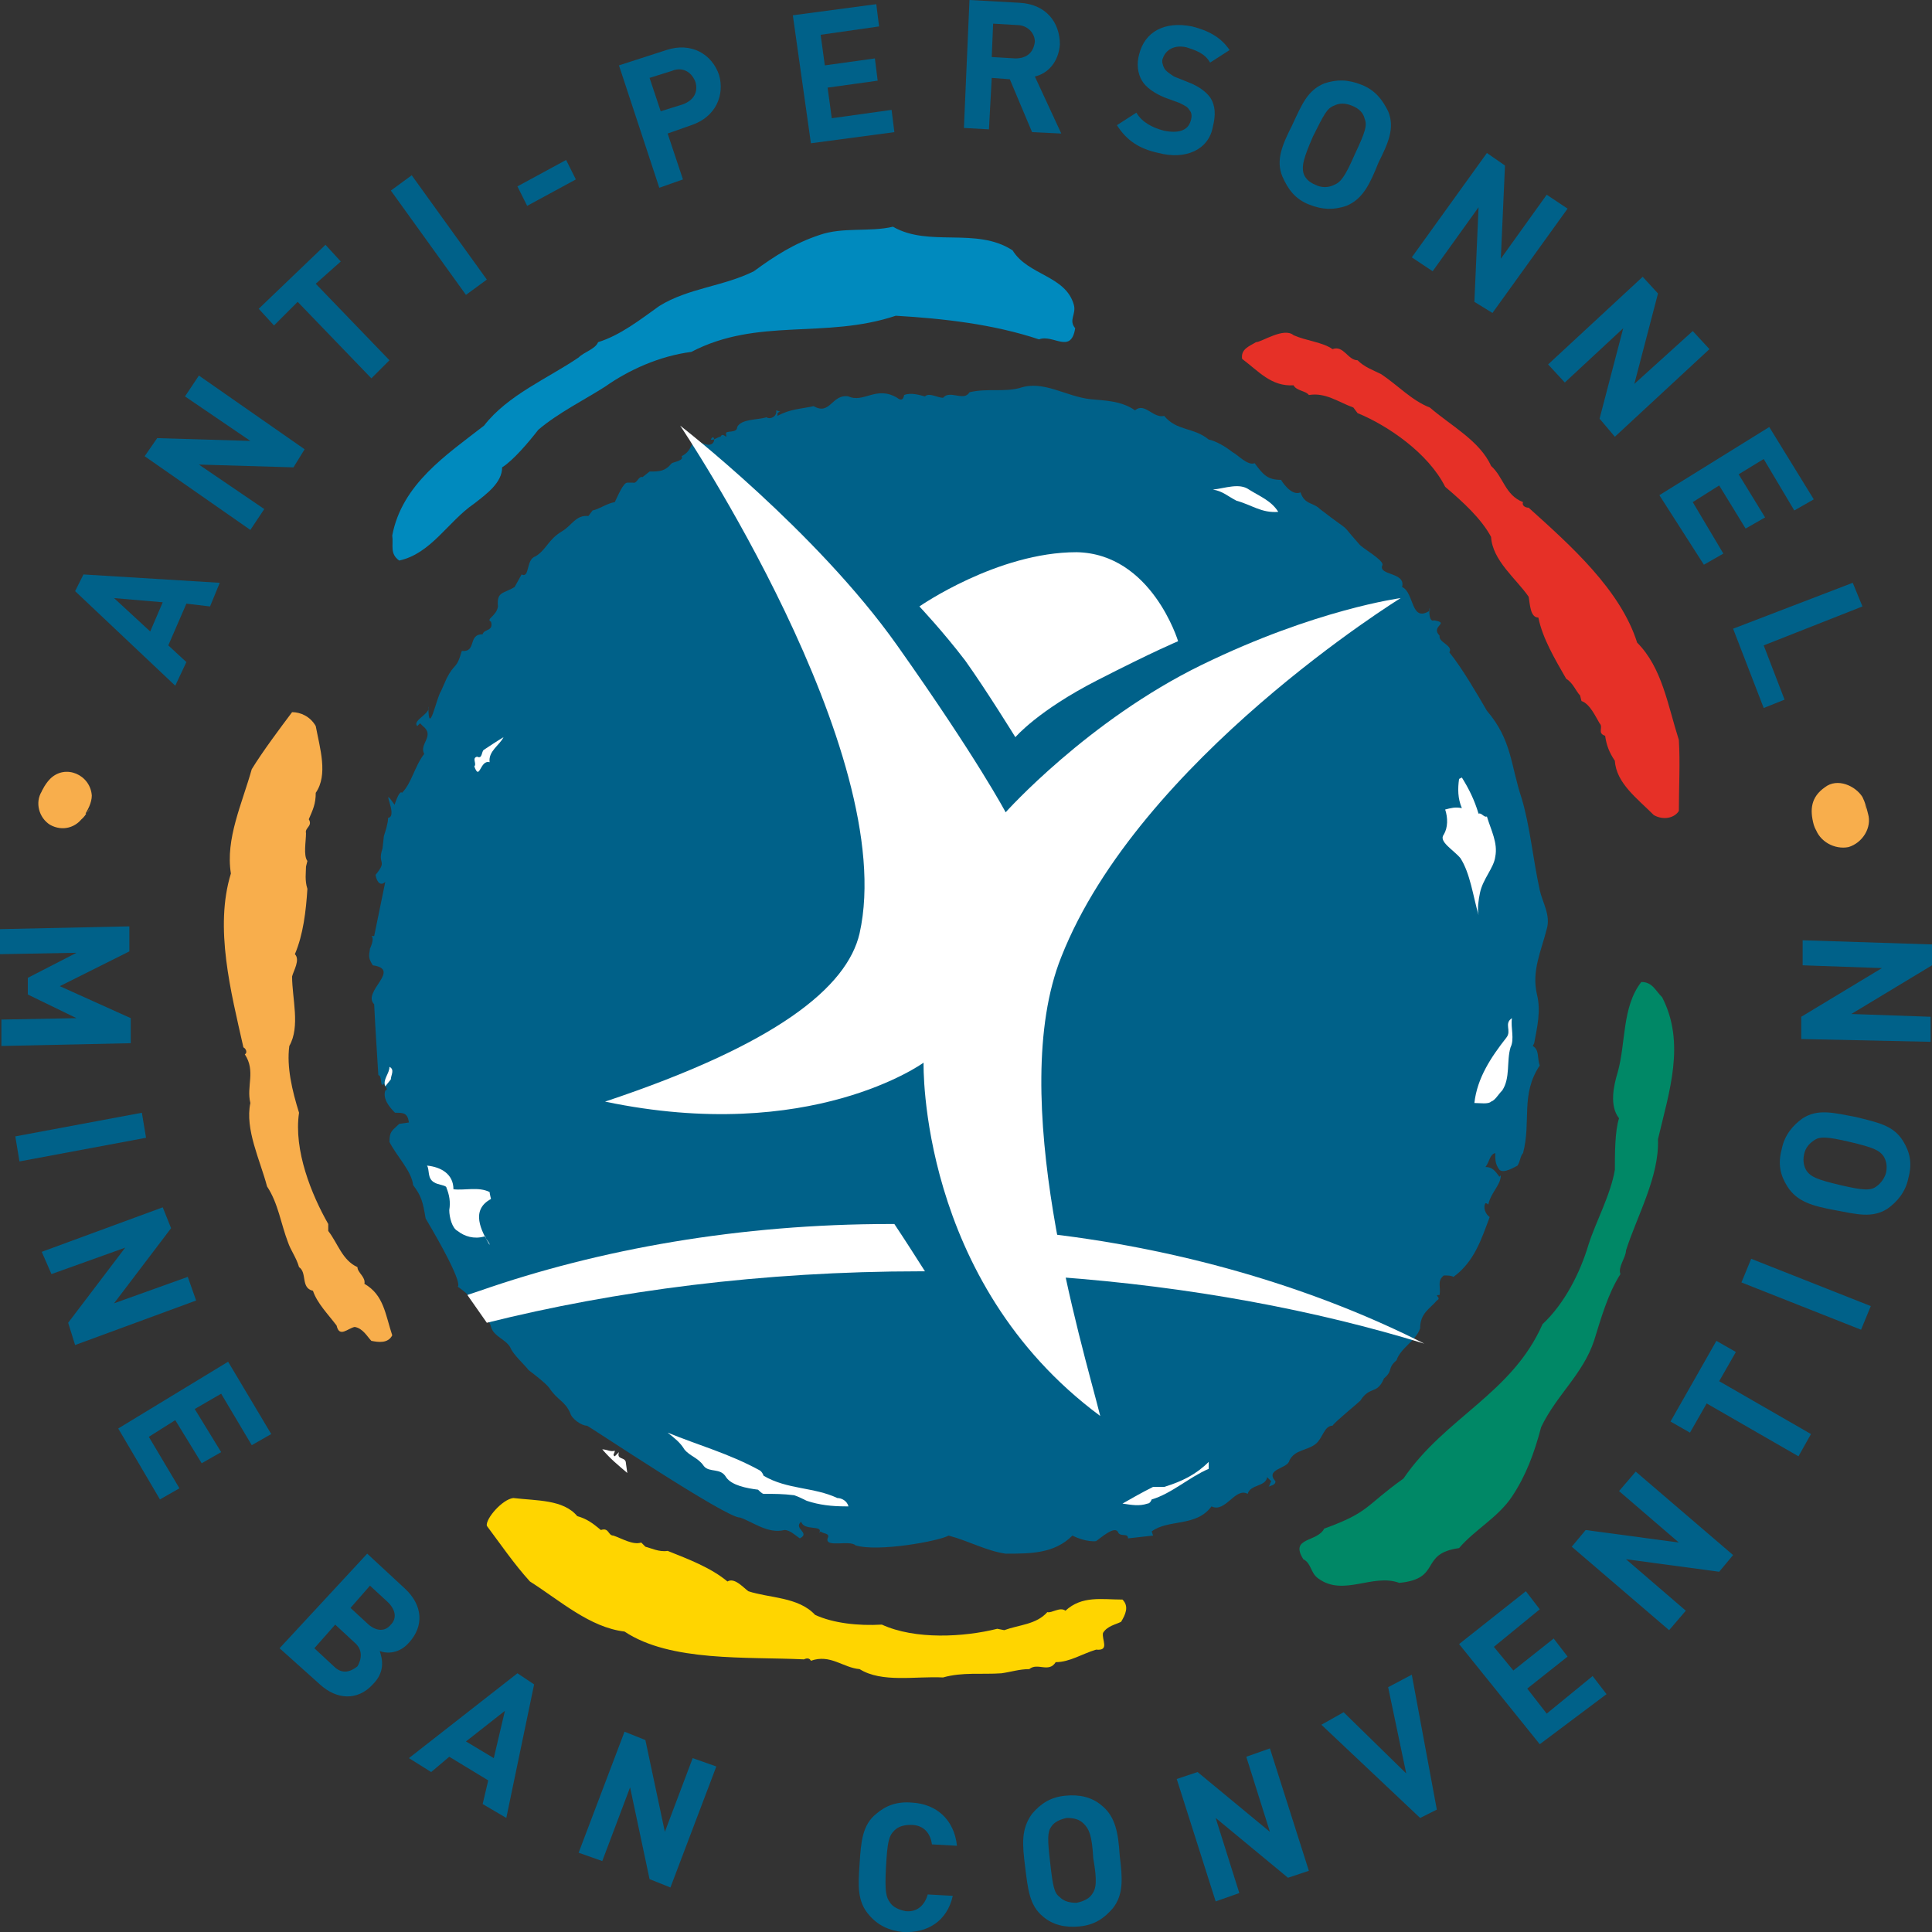
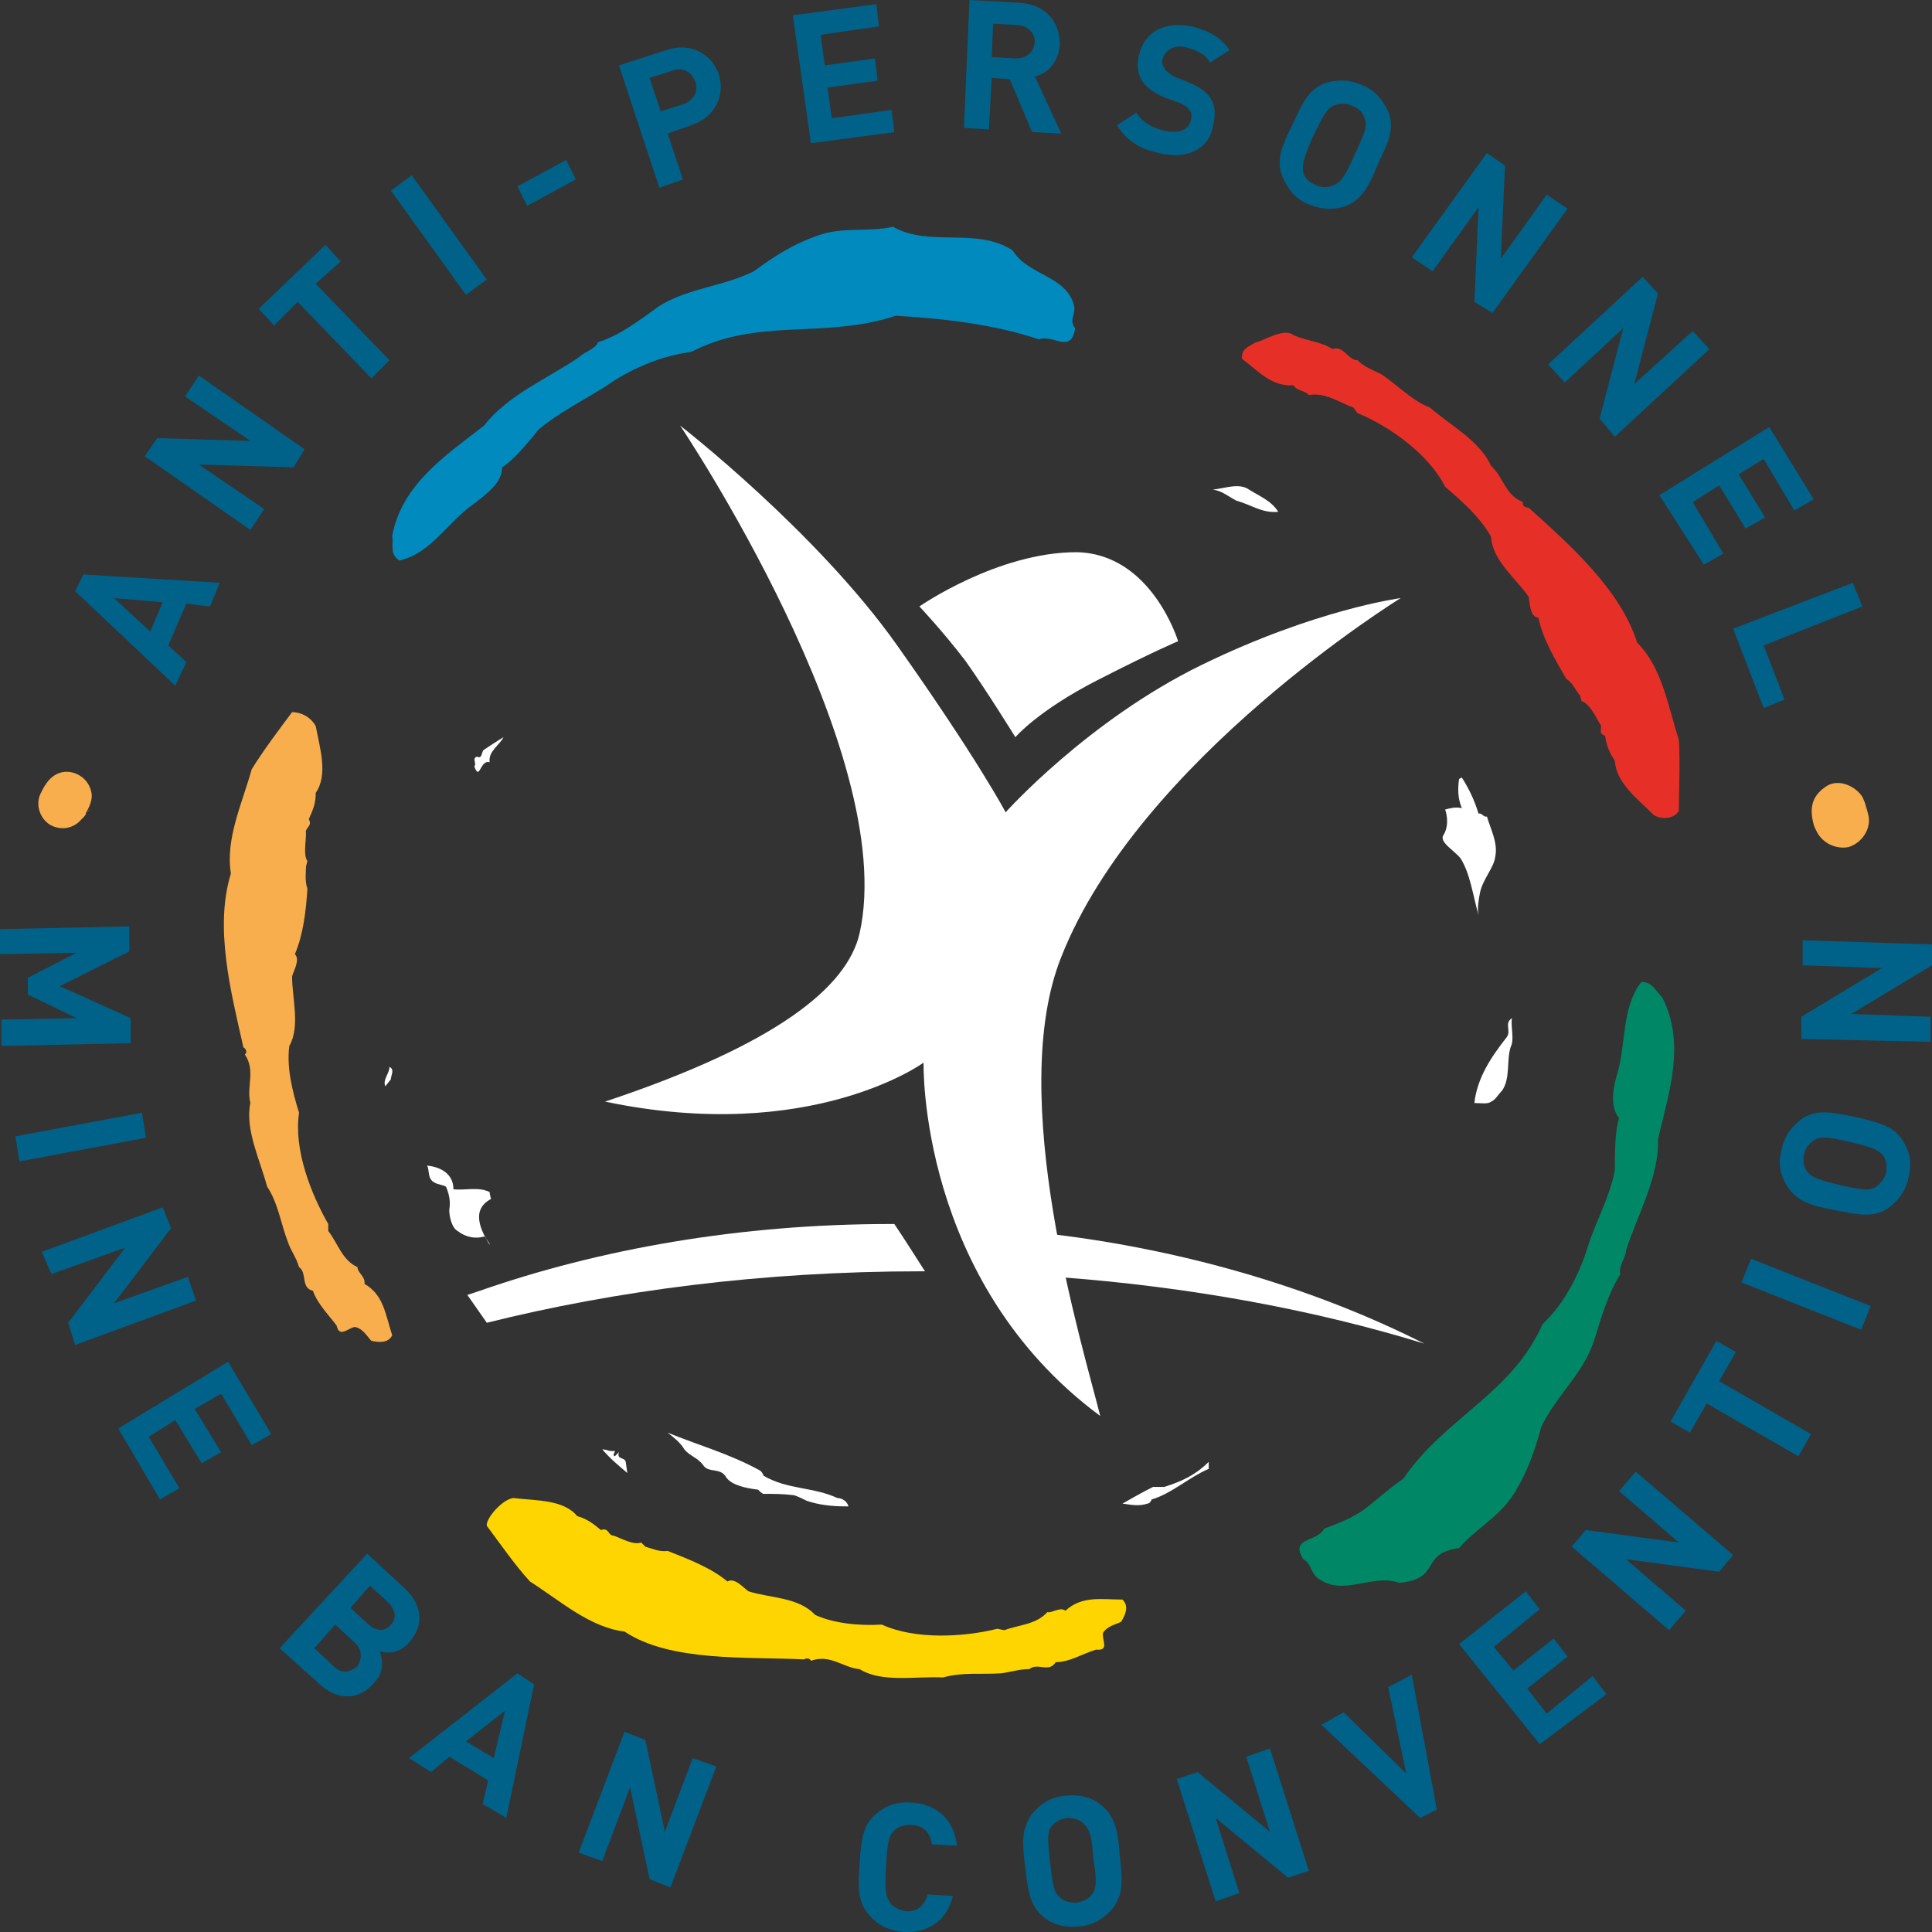
<svg xmlns="http://www.w3.org/2000/svg" version="1.1" id="Layer_1" x="0px" y="0px" viewBox="0 0 138.9 138.9" style="enable-background:new 0 0 138.9 138.9;" xml:space="preserve">
  <rect x="0" y="0" width="138.9" height="138.9" fill="#333333" stroke="none" />
  <style type="text/css">
	.st0{fill:#006189;}
	.st1{fill:#FFFFFF;}
	.st2{fill:#F8AE4C;}
	.st3{fill:#008866;}
	.st4{fill:#E63027;}
	.st5{fill:#008ABE;}
	.st6{fill:#FFD500;}
</style>
  <g>
    <g>
      <g>
        <path class="st0" d="M15.1,43.6l-1.7-0.2l-1.3,3l1.3,1.2l-0.8,1.7l-7.2-6.8L6,41.3l9.8,0.6L15.1,43.6z M8.2,43l2.6,2.4l0.9-2.1     L8.2,43z" />
        <path class="st0" d="M21.1,33.6l-6.8-0.2l4.7,3.2l-1,1.5l-7.6-5.3l0.9-1.3l6.7,0.2l-4.7-3.2l1-1.5l7.6,5.3L21.1,33.6z" />
        <path class="st0" d="M22.7,20.4l5.3,5.5l-1.3,1.3l-5.3-5.5l-1.7,1.7l-1.1-1.2l4.8-4.6l1.1,1.2L22.7,20.4z" />
        <path class="st0" d="M33.5,21.2l-5.4-7.5l1.5-1.1l5.4,7.5L33.5,21.2z" />
        <path class="st0" d="M37.9,14.8l-0.7-1.4l3.5-1.9l0.7,1.4L37.9,14.8z" />
        <path class="st0" d="M49.7,9L48,9.6l1.1,3.3l-1.7,0.6l-2.9-8.8l3.4-1.1c1.8-0.6,3.3,0.3,3.8,1.8C52.1,6.8,51.5,8.4,49.7,9z      M48.3,5.1l-1.6,0.5L47.5,8l1.6-0.5c0.8-0.3,1.1-0.9,0.9-1.6C49.7,5.1,49,4.8,48.3,5.1z" />
        <path class="st0" d="M58.3,10.3L57,1.1l6-0.8l0.2,1.6L59,2.5l0.3,2.2l3.6-0.5l0.2,1.6l-3.6,0.5l0.3,2.2l4.3-0.6l0.2,1.6     L58.3,10.3z" />
        <path class="st0" d="M74.2,9.5l-1.6-3.8l-1.3-0.1l-0.2,3.7l-1.8-0.1L69.7,0l3.6,0.2c1.9,0.1,2.9,1.4,2.9,3     c-0.1,1.3-0.9,2.1-1.8,2.3l1.9,4.1L74.2,9.5z M73.1,1.8l-1.7-0.1l-0.1,2.4L73,4.2c0.8,0,1.3-0.4,1.4-1.2     C74.4,2.4,73.9,1.8,73.1,1.8z" />
        <path class="st0" d="M83.3,11c-1.4-0.3-2.3-0.9-3-2l1.4-0.9c0.4,0.7,1.2,1.1,2,1.3c1,0.2,1.7,0,1.9-0.7c0.1-0.3,0.1-0.6-0.1-0.8     c-0.1-0.2-0.3-0.3-0.7-0.5L83.7,7c-0.7-0.3-1.3-0.7-1.6-1.2c-0.3-0.5-0.4-1.2-0.2-1.9c0.4-1.6,1.8-2.4,3.8-2     c1.2,0.3,2.1,0.8,2.7,1.7L87,4.5c-0.4-0.7-1.1-0.9-1.7-1.1c-0.9-0.2-1.5,0.2-1.7,0.8c-0.1,0.2,0,0.5,0.1,0.7     c0.1,0.2,0.4,0.4,0.7,0.6l1,0.4c0.8,0.3,1.3,0.7,1.6,1.1c0.4,0.6,0.4,1.3,0.2,2.1C86.9,10.8,85.2,11.5,83.3,11z" />
        <path class="st0" d="M96.8,14.8c-0.9,0.3-1.7,0.3-2.7-0.1c-1-0.4-1.5-1.1-1.9-2c-0.5-1.2,0-2.3,0.7-3.7c0.7-1.5,1.1-2.5,2.3-3     c0.9-0.3,1.7-0.3,2.7,0.1c1,0.4,1.5,1.1,1.9,1.9c0.5,1.2,0,2.3-0.7,3.7C98.5,13.2,98,14.3,96.8,14.8z M98.1,8.5     c-0.1-0.4-0.4-0.7-0.9-0.9c-0.5-0.2-0.9-0.2-1.3,0c-0.5,0.2-0.7,0.6-1.5,2.2c-0.7,1.6-0.8,2.1-0.7,2.6c0.1,0.4,0.4,0.7,0.9,0.9     c0.4,0.2,0.9,0.2,1.3,0c0.5-0.2,0.8-0.6,1.5-2.2C98.2,9.4,98.3,9,98.1,8.5z" />
        <path class="st0" d="M106,21.7l0.3-6.8l-3.3,4.6l-1.5-1l5.4-7.5l1.3,0.9l-0.3,6.7l3.3-4.6l1.5,1l-5.4,7.5L106,21.7z" />
        <path class="st0" d="M115,30.1l1.7-6.5l-4.2,3.9l-1.2-1.3l6.8-6.3l1.1,1.2l-1.7,6.5l4.2-3.8l1.2,1.3l-6.8,6.3L115,30.1z" />
        <path class="st0" d="M119.3,35.6l7.9-4.9l3.2,5.2l-1.4,0.8l-2.2-3.7l-1.8,1.1l1.9,3.1l-1.4,0.8l-1.9-3.1l-1.9,1.2l2.2,3.7     l-1.4,0.8L119.3,35.6z" />
        <path class="st0" d="M124.6,45.2l8.6-3.3l0.7,1.7l-7.1,2.8l1.5,3.9l-1.5,0.6L124.6,45.2z" />
      </g>
      <g>
        <path class="st0" d="M0.1,73.3l5.4-0.1L2,71.5l0-1.2l3.5-1.8L0,68.6l0-1.8l9.3-0.2l0,1.8l-5,2.5l5.1,2.3l0,1.8l-9.3,0.2L0.1,73.3     z" />
        <path class="st0" d="M1.1,81.7l9.1-1.7l0.3,1.8l-9.1,1.7L1.1,81.7z" />
        <path class="st0" d="M4.9,95.1L9,89.7l-5.3,1.9L3,90l8.7-3.2l0.6,1.5l-4.1,5.4l5.3-1.9l0.6,1.7l-8.7,3.2L4.9,95.1z" />
        <path class="st0" d="M8.5,102.7l7.9-4.8l3.1,5.2l-1.4,0.8l-2.2-3.7l-1.9,1.1l1.9,3.1l-1.4,0.8l-1.9-3.1l-1.9,1.2l2.2,3.7     l-1.4,0.8L8.5,102.7z" />
        <path class="st0" d="M23,121.1l-2.9-2.6l6.3-6.8l2.7,2.5c1.3,1.2,1.4,2.7,0.3,3.9c-0.7,0.8-1.6,0.8-2.1,0.6     c0.2,0.6,0.4,1.5-0.5,2.4C25.7,122.3,24.2,122.2,23,121.1z M25.5,118.1l-1.4-1.3l-1.5,1.7l1.4,1.3c0.6,0.6,1.2,0.4,1.7,0     C26,119.3,26.1,118.6,25.5,118.1z M27.9,115.2l-1.3-1.2l-1.4,1.6l1.3,1.2c0.6,0.5,1.2,0.5,1.6,0     C28.5,116.4,28.5,115.8,27.9,115.2z" />
        <path class="st0" d="M34.7,129.7l0.4-1.7l-2.8-1.7l-1.3,1.1l-1.6-1l7.8-6.1l1.2,0.8l-2,9.6L34.7,129.7z M36.3,123l-2.8,2.2l2,1.2     L36.3,123z" />
        <path class="st0" d="M46.7,135.1l-1.4-6.6l-2,5.3l-1.7-0.6l3.3-8.7l1.5,0.6l1.4,6.6l2-5.3l1.7,0.6l-3.3,8.7L46.7,135.1z" />
        <path class="st0" d="M64.9,138.9c-1-0.1-1.8-0.5-2.4-1.2c-0.9-1-0.8-2.2-0.7-3.7c0.1-1.6,0.2-2.8,1.2-3.6     c0.7-0.6,1.5-0.9,2.6-0.8c1.7,0.1,3,1.2,3.2,3.1l-1.8-0.1c-0.1-0.8-0.6-1.4-1.5-1.4c-0.5,0-0.9,0.1-1.2,0.4     c-0.4,0.4-0.5,0.8-0.6,2.6c-0.1,1.8,0,2.2,0.3,2.6c0.2,0.3,0.6,0.5,1.1,0.6c0.9,0.1,1.4-0.5,1.6-1.2l1.8,0.1     C68.1,138.1,66.7,139,64.9,138.9z" />
        <path class="st0" d="M80,137.2c-0.6,0.7-1.3,1.2-2.4,1.3c-1,0.1-1.9-0.1-2.6-0.7c-1-0.8-1.1-2-1.3-3.6c-0.2-1.6-0.3-2.7,0.5-3.8     c0.6-0.7,1.3-1.2,2.4-1.3c1-0.1,1.9,0.1,2.6,0.7c1,0.8,1.2,2,1.3,3.6C80.7,135,80.8,136.2,80,137.2z M77.9,131.1     c-0.3-0.3-0.7-0.4-1.2-0.4c-0.5,0.1-0.9,0.3-1.1,0.6c-0.3,0.4-0.3,0.9-0.1,2.6c0.2,1.8,0.3,2.2,0.7,2.5c0.3,0.3,0.7,0.4,1.2,0.4     c0.5-0.1,0.9-0.3,1.1-0.6c0.3-0.4,0.4-0.9,0.1-2.6C78.5,131.9,78.3,131.5,77.9,131.1z" />
        <path class="st0" d="M92.6,135l-5.2-4.3l1.7,5.4l-1.7,0.6l-2.8-8.8l1.5-0.5l5.2,4.3l-1.7-5.4l1.7-0.6l2.8,8.8L92.6,135z" />
        <path class="st0" d="M103.3,130.1l-1.2,0.6l-7.1-6.7l1.6-0.9l4.5,4.4l-1.3-6.2l1.7-0.9L103.3,130.1z" />
        <path class="st0" d="M110.7,125.4l-5.8-7.2l4.8-3.8l1,1.3l-3.3,2.7l1.4,1.7l2.9-2.3l1,1.3l-2.9,2.3l1.4,1.8l3.3-2.7l1,1.3     L110.7,125.4z" />
        <path class="st0" d="M123.6,113l-6.7-0.9l4.3,3.7l-1.2,1.4l-7-6l1-1.2l6.7,0.9l-4.3-3.7l1.2-1.4l7,6L123.6,113z" />
        <path class="st0" d="M123.6,99.3l6.6,3.8l-0.9,1.6l-6.6-3.8l-1.2,2.1l-1.4-0.8l3.3-5.8l1.4,0.8L123.6,99.3z" />
        <path class="st0" d="M133.8,95.6l-8.6-3.4l0.7-1.7l8.6,3.4L133.8,95.6z" />
        <path class="st0" d="M136.8,82c0.5,0.8,0.7,1.6,0.4,2.7c-0.2,1-0.8,1.7-1.5,2.2c-1.1,0.7-2.2,0.4-3.8,0.1     c-1.6-0.3-2.7-0.6-3.4-1.7c-0.5-0.8-0.7-1.6-0.4-2.7c0.2-1,0.8-1.7,1.5-2.2c1.1-0.7,2.2-0.4,3.8-0.1     C135,80.7,136.1,80.9,136.8,82z M130.4,82c-0.3,0.2-0.6,0.5-0.7,1c-0.1,0.5,0,0.9,0.2,1.2c0.3,0.4,0.7,0.6,2.4,1     c1.7,0.4,2.2,0.4,2.6,0.1c0.3-0.2,0.6-0.6,0.7-1c0.1-0.5,0-0.9-0.2-1.2c-0.3-0.4-0.7-0.6-2.4-1C131.3,81.7,130.8,81.7,130.4,82z" />
        <path class="st0" d="M138.9,69.4l-5.8,3.5l5.7,0.2l0,1.8l-9.3-0.2l0-1.6l5.8-3.5l-5.7-0.2l0-1.8l9.3,0.3L138.9,69.4z" />
      </g>
    </g>
    <g>
-       <path class="st0" d="M26.9,67.3c-0.5,0,0.2-0.2-0.3,0.9c-0.1,0.6-0.1,0.7,0.2,1.2c2.1,0.3-0.8,1.9,0.1,2.8    c0.1,2.1,0.2,3.3,0.3,5.1c0.3,0,0.1,1,0.4,0.6c0,0.2,0.4,0.4,0.1,0.5c-0.2,0.6,0.3,1.2,0.7,1.6c0.6,0,0.9,0,1,0.7l-0.7,0.1    c-0.5,0.5-0.7,0.5-0.7,1.3c0.5,1,1.6,2.1,1.7,3.1c0.6,0.8,0.7,1.2,0.9,2.4c2.9,4.9,2.3,4.9,2.3,4.9c0.6,0.4,1.1,0.9,1.4,1.4    c0.3,0.5,0.9,1,1,1.5c0.2,0.7,1.1,0.9,1.4,1.5c0.2,0.5,1,1.2,1.3,1.6c0.4,0.3,1.3,1,1.5,1.3c0.6,0.9,1.1,0.9,1.5,1.8    c0.1,0.4,0.8,0.9,1.2,0.9c0.1,0,10.1,6.7,11,6.6c0.9,0.3,2,1.2,3.2,0.9c0.4,0,0.8,0.4,1.1,0.6c0.8-0.4-0.5-0.7,0.1-1.2    c0.2,0.7,1.6,0.2,1.3,0.8l0.1-0.1c0.2,0.2,0.7,0.1,0.5,0.5c-0.2,0.7,1.6,0.1,2,0.5c1.6,0.5,6-0.3,6.7-0.7c1.5,0.4,2.7,1.1,4.1,1.3    c1.8,0,3.5,0,4.8-1.3c1,0.5,1.7,0.4,1.7,0.4c0.3-0.2,1.4-1.2,1.6-0.6c0.2,0.3,0.7,0,0.7,0.4l1.8-0.2l-0.1-0.3    c1.2-0.9,3.2-0.3,4.3-1.8c1,0.5,1.7-1.4,2.6-0.9c0.2-0.7,1.3-0.5,1.4-1.2l0.3,0.3c-0.1,0.1-0.1,0.3-0.2,0.4    c0.1-0.1,0.5-0.1,0.5-0.4c-0.8-0.9,0.9-0.9,1-1.5c0.4-0.8,1.3-0.7,1.9-1.2c0.5-0.4,0.6-1.3,1.2-1.3c0.2-0.3,1.8-1.6,2-1.8    c0.7-1.1,1.2-0.4,1.7-1.6c0.7-0.6,0.2-0.7,0.9-1.3c0.3-0.9,1.4-1.4,1.7-2.3c0-1.1,0.7-1.4,1.2-2c0.4-0.2-0.3-0.4,0.2-0.4    c0.1-0.6-0.2-1,0.3-1.4c0.3,0,0.5,0,0.7,0.1c1.5-1.1,2-2.7,2.6-4.3c-0.3-0.2-0.5-0.7-0.3-1c0.1,0,0.2,0.1,0.2,0.1    c0.2-0.9,0.9-1.4,0.9-2.1l-0.1,0.1c-0.3-0.4-0.5-0.7-1-0.7c0.3-0.4,0.3-0.9,0.7-1c0,0.5,0,0.8,0.3,1.2c0.3,0.3,1.1-0.2,1.3-0.3    c0.2-0.3,0.2-0.7,0.4-0.9c0.6-2.3-0.2-4.2,1.2-6.3c-0.2-0.5,0-1.1-0.5-1.4l0.1-0.2c0.2-1.1,0.5-2.3,0.2-3.5    c-0.4-1.7,0.3-3.1,0.7-4.7c0.3-1-0.3-1.9-0.5-2.8c-0.5-2.3-0.7-4.6-1.3-6.6c-0.8-2.4-0.7-4.2-2.5-6.3c-0.7-1.2-1.8-3.1-2.7-4.2    c0.3-0.5-0.8-0.7-0.7-1.2c-0.7-0.7,0.8-0.9-0.4-1.1c-0.5,0.2-0.3-1.4-0.3-0.7c-1.4,0.9-1.1-1.3-2-1.7c0.3-1.1-1.8-0.8-1.4-1.6    c0-0.4-1.5-1.2-1.7-1.5c-1.6-1.8-0.2-0.5-2.8-2.5c-0.5-0.5-1.1-0.3-1.4-1.2c-0.7,0.3-1.4-0.9-1.4-0.9c-1,0-1.3-0.4-1.9-1.2    c-0.5,0.2-1.2-0.6-1.6-0.8c-0.5-0.4-1.2-0.8-1.7-0.9c-1.1-0.9-2.3-0.6-3.2-1.7c-0.8,0.2-1.4-1-2.1-0.4c-1-0.7-2.2-0.7-3.2-0.8    c-1.8-0.2-3.4-1.4-5.1-0.8c-1.2,0.3-2.3,0-3.6,0.3c-0.4,0.7-1.4-0.2-1.9,0.4c-0.4,0-1-0.4-1.3-0.1c-0.4-0.1-1-0.3-1.5-0.1    C65,28.3,65,29,64.5,28.6c-1.5-0.9-2.4,0.4-3.5-0.1c-1.2-0.2-1.3,1.4-2.5,0.7c-0.9,0.2-1.7,0.2-2.6,0.7v-0.2c0,0,0.1-0.1,0.2-0.1    l-0.3-0.1c0.1,0.4-0.4,0.7-0.7,0.5c-0.6,0.2-1.8,0.1-2.1,0.7c0,0.5-0.9,0.2-0.8,0.5c0.1,0.5-0.2-0.2-0.4,0.2    c-0.2,0-0.5,0.3-0.7,0.2c0.3-0.6,0.5,0.7-0.5,0.3c-1.2-0.4-0.6,0.4-1.6,0.9c0.2,0.3-0.5,0.4-0.7,0.5c-0.5,0.6-0.9,0.6-1.6,0.6    l-0.5,0.4c-0.3-0.1-0.4,0.5-0.7,0.4l-0.4,0c-0.3,0-0.7,1-0.9,1.4c-0.6,0.1-1.1,0.5-1.6,0.6l-0.3,0.4c-0.9-0.1-1.2,0.7-1.9,1.1    c-1,0.6-1.1,1.3-1.9,1.8c-0.7,0.2-0.4,1.6-1,1.3L37,42.2c-0.8,0.5-1.3,0.3-1.2,1.4c-0.1,0.7-0.9,0.9-0.5,1.1    c0.2,0.7-0.5,0.5-0.6,0.9c-1.1,0-0.4,1.3-1.5,1.2c-0.4,1.4-0.5,0.8-1.1,2l-0.4,0.9c-0.3,0.4-0.9,3.4-0.9,1.1    c0.2,0.5-1.2,1-0.8,1.4l0.2-0.2l0.2,0.2c0.9,0.7-0.3,1.3,0.1,2c-0.7,0.9-0.9,2.1-1.6,2.8c-0.2-0.3-0.7,1.3-0.5,0.9    c-1.2-1.7,0.3,0.8-0.5,0.9c0,0.4-0.2,1-0.3,1.3l-0.1,0.9c-0.4,1.2,0.4,0.8-0.5,1.9c0.1,0.6,0.4,0.8,0.7,0.5L26.9,67.3z" />
      <path class="st1" d="M28.1,77.6l-0.4,0.5c-0.2-0.5,0.3-0.9,0.3-1.4C28.4,76.9,28.1,77.3,28.1,77.6z" />
      <path class="st1" d="M44.2,104.3c0,0.2-0.2,0.3,0,0.4l0.3-0.3c-0.2,0.6,0.5,0.3,0.5,0.8l0.1,0.7c-0.7-0.6-1.2-1-1.8-1.7    C43.6,104.2,43.9,104.4,44.2,104.3z" />
      <path class="st1" d="M34.8,88.8c0,0,0.1,0,0.1,0" />
      <path class="st1" d="M34.9,88.8C34.9,88.8,34.9,88.8,34.9,88.8" />
      <path class="st1" d="M34.9,88.9c0,0.2,0.3,0.4,0.3,0.6c-0.6-1-1.4-2.5,0.1-3.3c0,0-0.1-0.4-0.1-0.5c-0.8-0.4-1.8-0.1-2.6-0.2    c0-1.1-0.9-1.6-1.9-1.7c0.2,0.3,0,0.9,0.5,1.2c0.3,0.2,0.9,0.2,0.9,0.4c0.2,0.5,0.3,1,0.2,1.6c0,0.5,0.2,1.3,0.6,1.5    c0.5,0.4,1.2,0.6,1.9,0.4" />
      <path class="st1" d="M103.9,58.2c0.2,0.6,0.2,1.3-0.1,1.8c-0.4,0.5,0.7,1.1,1.2,1.7c0.7,1.1,0.9,2.7,1.3,4.1    c-0.1-0.5,0-1.1,0.1-1.6c0.2-1,1-1.8,1.1-2.6c0.2-1-0.3-1.9-0.6-2.9c-0.2,0.1-0.4-0.3-0.6-0.2c-0.3-1-0.7-1.8-1.2-2.6l-0.2,0.1    c-0.1,0.7-0.1,1.4,0.2,2.1C104.6,58,104.3,58.1,103.9,58.2z" />
      <path class="st1" d="M108.3,74.6c-1.1,1.4-2.1,2.9-2.3,4.7c0.4,0,1,0.1,1.2-0.1c0.3-0.1,0.5-0.5,0.8-0.8c0.6-0.9,0.3-2.1,0.6-3.1    c0.3-0.6,0-1.4,0.1-2.1C108.1,73.6,108.7,74.1,108.3,74.6z" />
      <path class="st1" d="M80.7,108.1c0.7-0.4,1.4-0.8,2.2-1.2c0.3,0,0.5,0,0.8,0c1.3-0.4,2.3-0.9,3.2-1.8c0,0.1,0,0.4,0,0.5    c-1.4,0.6-2.7,1.8-4.1,2.2c0,0-0.1,0.3-0.3,0.3C81.9,108.3,81.4,108.2,80.7,108.1z" />
      <path class="st1" d="M87.2,35.2c0.9-0.1,1.9-0.5,2.6,0c0.8,0.5,1.6,0.8,2.1,1.6c-1.2,0.1-1.9-0.5-3-0.8    C88.3,35.7,87.9,35.3,87.2,35.2z" />
      <path class="st1" d="M61,108.3c-0.1-0.4-0.5-0.6-0.8-0.6c-1.7-0.8-3.6-0.6-5.3-1.6c0,0-0.1-0.3-0.3-0.4c-2.2-1.2-4.4-1.8-6.6-2.7    c0.5,0.4,0.9,0.7,1.2,1.2c0.4,0.5,1,0.6,1.4,1.2c0.4,0.5,1.2,0.1,1.6,0.8c0.4,0.6,1.5,0.8,2.3,0.9c0.1,0.1,0.3,0.3,0.4,0.3    c0.8,0,1.4,0,2.2,0.1c0.3,0.1,0.7,0.3,0.9,0.4c0.9,0.3,1.8,0.4,2.8,0.4L61,108.3z" />
      <path class="st1" d="M75.4,88.7c10.2,1.2,19.5,4.1,27,7.9c-7.8-2.4-16.8-4.1-26.5-4.8C75.7,90.8,75.6,89.8,75.4,88.7z" />
      <path class="st1" d="M33.6,93.1c0.3-0.1,0.6-0.2,0.9-0.3c8.6-3,18.7-4.8,29.5-4.8c0.1,0,0.2,0,0.3,0c0.8,1.2,1.5,2.3,2.2,3.4    c-0.1,0-0.2,0-0.3,0c-11.4,0-22,1.4-31.2,3.7c-0.2,0.1,0.2-0.1,0,0" />
      <path class="st1" d="M66.1,43.6c0,0,1.7,1.8,3.3,3.9c1.5,2.1,3.6,5.5,3.6,5.5s1.6-1.9,5.9-4.1c4.1-2.1,5.8-2.8,5.8-2.8    s-1.9-6.3-7.3-6.4C71.7,39.7,66.1,43.6,66.1,43.6z" />
      <path class="st1" d="M66.4,76.4c0,0-8.1,5.9-22.9,2.8c12.3-4.1,17.4-8.2,18.3-12.1c2.9-13-12.9-36.5-12.9-36.5s9.8,7.6,15.6,15.8    c5.8,8.2,7.8,12,7.8,12s5.9-6.6,14.1-10.6c8.2-4,14.3-4.8,14.3-4.8S81.9,54.6,76.3,68.8c-4,10,1.5,27.8,2.8,33    C66,92.1,66.4,76.4,66.4,76.4z" />
      <path class="st2" d="M22.7,52.2c0.3,1.6,0.9,3.5,0,4.8c0,0.8-0.2,1.2-0.5,1.9c0.3,0.5-0.3,0.6-0.2,1c0,0.6-0.2,1.6,0.1,2L22,62.3    c0,0.4-0.1,1,0.1,1.6c-0.1,1.6-0.3,3.3-0.9,4.7c0.4,0.4-0.1,1.2-0.2,1.6c0,1.6,0.6,3.6-0.2,5c-0.2,1.5,0.2,3.2,0.7,4.8    c-0.4,2.7,0.9,5.9,2.1,8l0,0.5c0.7,0.9,1,2.1,2.1,2.6c0,0.4,0.6,0.7,0.5,1.2c1.4,0.8,1.5,2.2,2,3.7c-0.3,0.6-1,0.5-1.5,0.4    c-0.3-0.3-0.6-0.9-1.2-1c-0.5,0.1-1.1,0.8-1.3-0.1c-0.6-0.8-1.4-1.6-1.7-2.5c-0.9-0.2-0.4-1.3-1-1.7c-0.2-0.7-0.6-1.2-0.8-1.8    c-0.5-1.3-0.7-2.8-1.5-4c-0.5-1.9-1.6-4.1-1.2-6c-0.3-1.2,0.4-2.3-0.4-3.5c0.2-0.1,0.1-0.4-0.1-0.5c-0.9-4-2.1-8.6-0.9-12.5    c-0.4-2.5,0.8-5,1.5-7.5c0.8-1.3,2-2.9,2.9-4.1C21.6,51.2,22.3,51.5,22.7,52.2z" />
      <path class="st3" d="M94.8,113.5c1.8,1.3,3.9-0.4,5.8,0.3c3.1-0.3,1.4-2.1,4.3-2.5c1.1-1.3,2.8-2.2,3.8-3.7c1-1.5,1.6-3.1,2.1-5    c1.1-2.3,3-3.8,3.8-6.2c0.5-1.6,1-3.4,1.9-4.8c-0.2-0.5,0.4-1.2,0.4-1.7c0.8-2.5,2.4-5.3,2.3-8c0.8-3.4,2-6.9,0.3-10.2    c-0.5-0.5-0.7-1.1-1.5-1.1c-1.4,1.8-1.1,4.4-1.7,6.5c-0.3,1-0.6,2.4,0.1,3.3c-0.3,0.9-0.3,2.6-0.3,3.7c-0.3,1.8-1.4,3.8-1.9,5.4    c-0.6,2-1.7,4.2-3.3,5.7c-2.2,5-7,6.7-10,11.1c-2.8,2-2.4,2.4-5.7,3.6c-0.5,1-2.5,0.6-1.5,2.2C94.3,112.4,94.2,113.1,94.8,113.5z" />
      <path class="st4" d="M118.9,58.6c-1.2-1.2-2.7-2.3-2.8-3.9c-0.4-0.6-0.6-1.1-0.7-1.8c-0.6-0.2-0.1-0.6-0.4-0.9    c-0.3-0.5-0.7-1.4-1.3-1.6l-0.1-0.4c-0.3-0.3-0.5-0.9-1-1.2c-0.8-1.4-1.7-2.9-2-4.4c-0.6,0-0.6-1-0.7-1.5    c-0.9-1.3-2.6-2.6-2.7-4.3c-0.7-1.3-2-2.5-3.3-3.6c-1.2-2.4-4.1-4.4-6.3-5.3l-0.3-0.4c-1.1-0.4-2-1.1-3.2-0.9    c-0.2-0.3-0.9-0.3-1.1-0.7c-1.6,0.1-2.5-1-3.7-1.9c-0.1-0.7,0.5-0.9,1-1.2c0.4,0,2-1.1,2.7-0.5c0.9,0.4,2.1,0.5,2.8,1    c0.8-0.3,1.1,0.8,1.8,0.8c0.5,0.5,1.1,0.7,1.7,1c1.2,0.8,2.2,1.9,3.5,2.4c1.5,1.3,3.6,2.4,4.4,4.2c0.9,0.8,1,2.1,2.3,2.6    c-0.1,0.2,0.1,0.4,0.4,0.4c3,2.7,6.6,5.9,7.8,9.7c1.8,1.8,2.2,4.5,3,7c0.1,1.6,0,3.5,0,5.1C120.4,58.8,119.6,59,118.9,58.6z" />
      <path class="st5" d="M77.2,21.9c-0.6-2.1-3.3-2.1-4.4-3.9c-2.6-1.7-6-0.2-8.6-1.7c-1.7,0.4-3.6,0-5.3,0.6    c-1.8,0.6-3.2,1.5-4.7,2.6c-2.2,1.1-4.7,1.2-6.8,2.5C46,23,44.6,24.1,43,24.6c-0.2,0.5-1,0.7-1.4,1.1c-2.2,1.5-5.1,2.7-6.8,4.9    c-2.7,2.1-5.9,4.2-6.6,7.9c0.1,0.7-0.2,1.3,0.5,1.8c2.3-0.5,3.5-2.8,5.4-4.1c0.9-0.7,2-1.5,2-2.6c0.8-0.5,1.9-1.8,2.6-2.7    c1.4-1.2,3.4-2.2,4.8-3.1c1.7-1.2,3.9-2.2,6.2-2.5c4.8-2.5,9.6-0.9,14.7-2.6c3.4,0.2,7,0.6,10.3,1.7c1-0.4,2.3,1.1,2.6-0.8    C76.8,23,77.4,22.6,77.2,21.9z" />
      <path class="st6" d="M36.9,107.7c1.7,0.2,3.6,0.1,4.6,1.3c0.7,0.2,1.1,0.5,1.7,1c0.6-0.2,0.5,0.4,0.9,0.4c0.6,0.2,1.4,0.7,2,0.5    l0.3,0.3c0.4,0.1,1,0.4,1.6,0.3c1.5,0.6,3.1,1.2,4.3,2.2c0.5-0.3,1.1,0.4,1.5,0.7c1.5,0.5,3.6,0.4,4.8,1.7    c1.3,0.6,3.1,0.8,4.8,0.7c2.4,1.1,5.9,0.9,8.3,0.3l0.5,0.1c1.1-0.4,2.3-0.4,3.1-1.3c0.3,0.1,0.9-0.4,1.3-0.1    c1.2-1.1,2.6-0.8,4.1-0.8c0.5,0.5,0.2,1.1-0.1,1.6c-0.4,0.2-1,0.3-1.3,0.8c-0.1,0.5,0.5,1.3-0.5,1.2c-1,0.3-1.9,0.9-2.9,0.9    c-0.5,0.8-1.3,0-1.9,0.5c-0.7,0-1.3,0.2-2,0.3c-1.4,0.1-2.8-0.1-4.2,0.3c-2-0.1-4.4,0.4-6-0.6c-1.2-0.1-2.1-1.1-3.5-0.6    c-0.1-0.2-0.3-0.2-0.5-0.1c-4.1-0.2-9.6,0.2-12.9-2c-2.5-0.3-4.6-2.2-6.8-3.6c-1.1-1.2-2.2-2.8-3.1-4    C34.9,109.2,36.1,107.8,36.9,107.7z" />
      <path class="st1" d="M36.2,53c-0.3,0.6-1.1,1-1,1.8c-0.7-0.2-0.7,1.4-1.1,0.3c0.2-0.2-0.2-0.6,0.2-0.7c0.4,0.2,0.3-0.4,0.5-0.5    C35.1,53.7,35.7,53.3,36.2,53z" />
    </g>
    <g>
      <path class="st2" d="M4.7,57.6c0.5-0.8,0.2-0.2-0.1,0.2" />
      <g>
        <path class="st2" d="M6.2,58.5C6.4,58.2,6.7,57.9,6.2,58.5c-1-0.4-2-0.9-3-1.3c0,0,0,0,0,0c0.1-0.3,0.2-0.6,0.2-0.9     c-0.1,0.2-0.2,0.4-0.4,0.6c-0.5,0.8-0.2,1.9,0.6,2.4c0.9,0.5,1.9,0.2,2.4-0.6c0.3-0.4,0.6-1,0.6-1.5c-0.1-1.5-1.9-2.3-3-1.2     c-0.2,0.2-0.4,0.5-0.5,0.7c-0.5,0.8-0.2,1.9,0.6,2.4C4.7,59.6,5.7,59.3,6.2,58.5L6.2,58.5z" />
      </g>
    </g>
    <g>
      <path class="st2" d="M132.3,58.8c-0.3-0.9,0-0.3,0.1,0.2" />
      <g>
        <path class="st2" d="M134.2,58.3C134.1,58,134,57.4,134.2,58.3c-0.4,0.6-0.7,1.2-1,1.7c0,0,0,0,0,0c-0.9-0.2-1.8-0.5-2.7-0.7     c0,0-0.2-0.6-0.1-0.2c0,0.1,0.1,0.3,0.1,0.4c0.3,1,1.4,1.6,2.4,1.4c1-0.3,1.7-1.4,1.4-2.4c-0.1-0.4-0.2-0.8-0.4-1.2     c-0.5-0.8-1.8-1.4-2.7-0.7c-1,0.7-1.1,1.6-0.8,2.7c0.3,1,1.4,1.6,2.4,1.4C133.8,60.4,134.5,59.3,134.2,58.3L134.2,58.3z" />
      </g>
    </g>
  </g>
</svg>